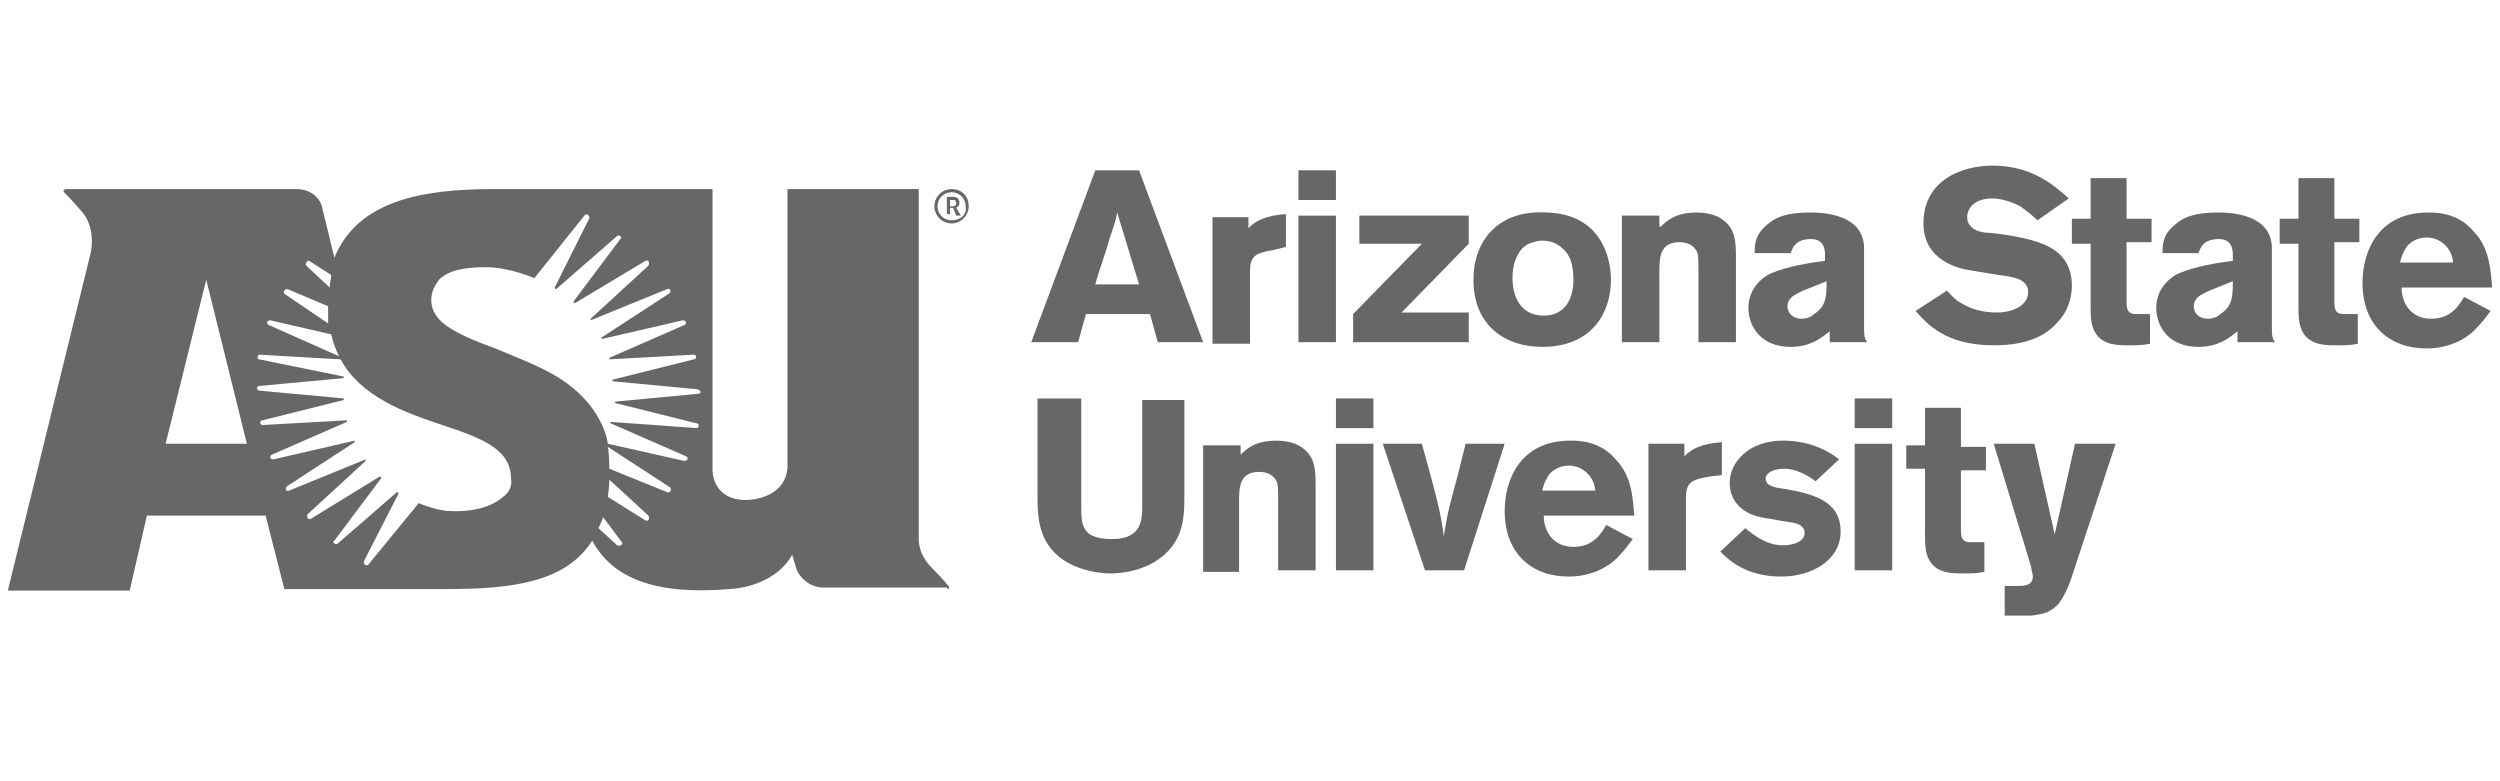
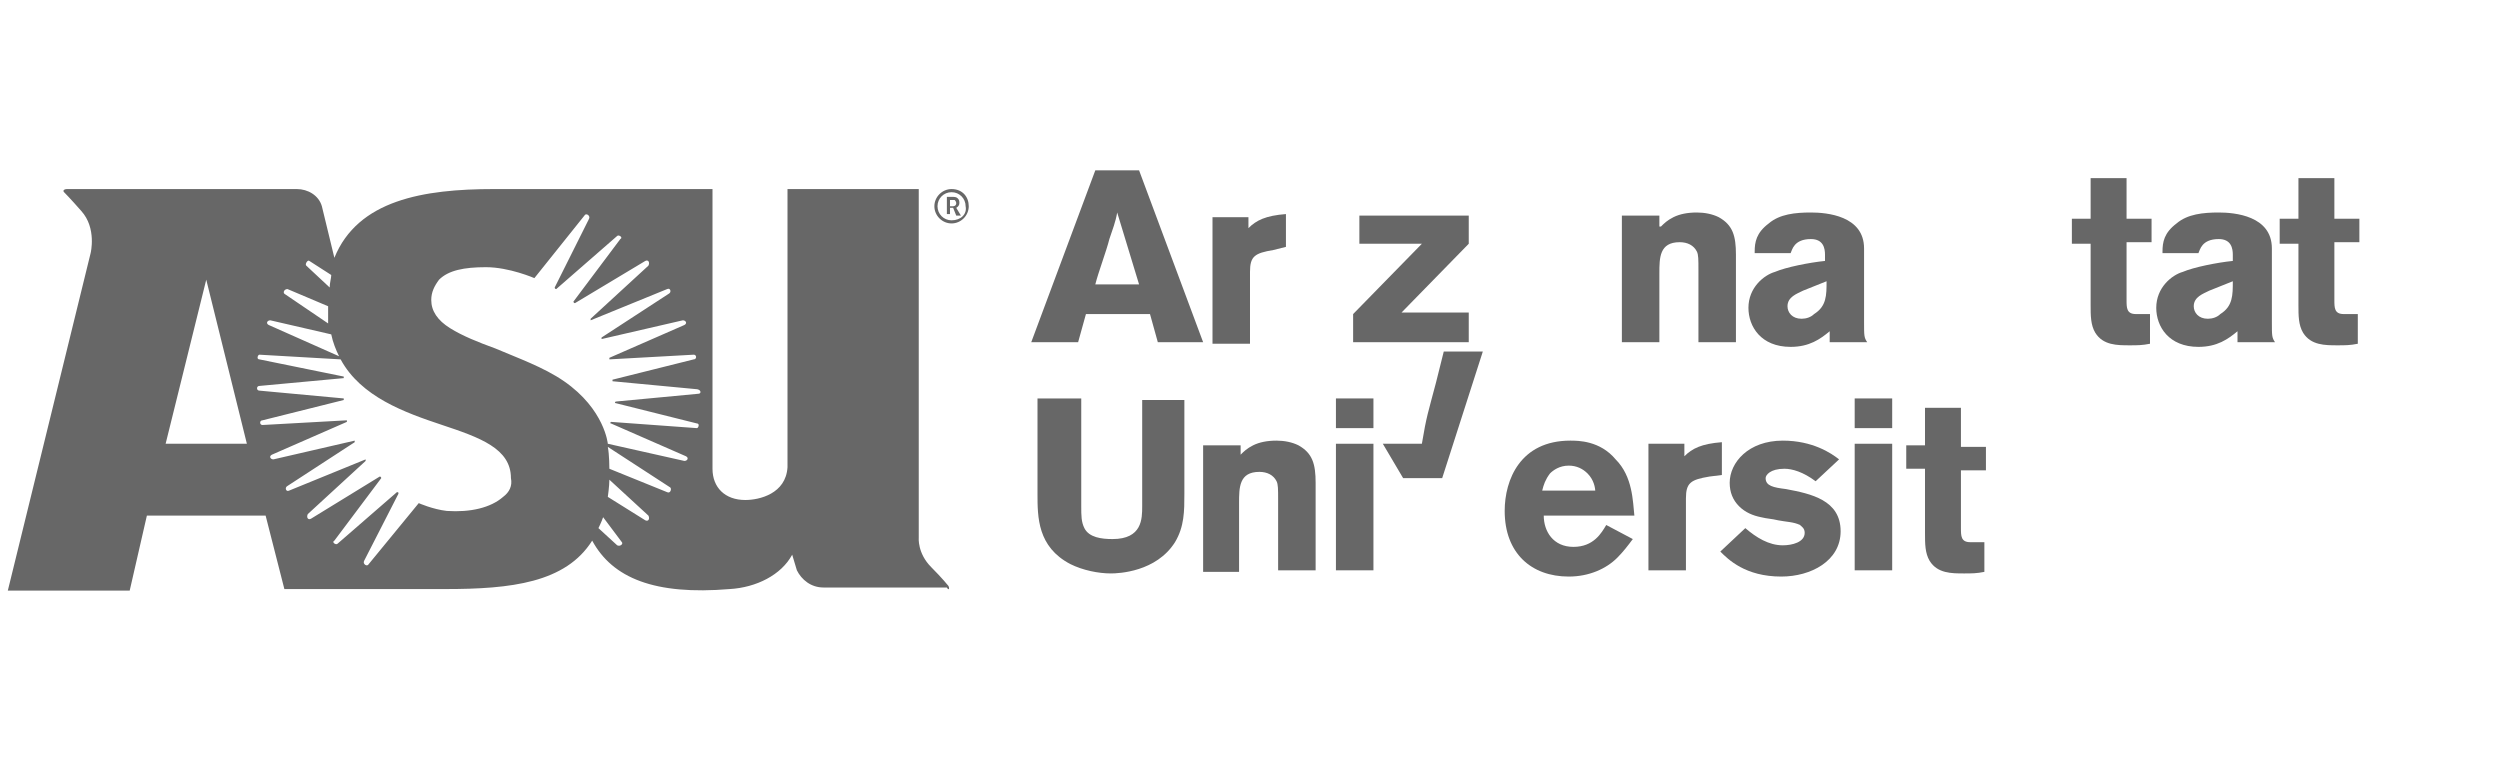
<svg xmlns="http://www.w3.org/2000/svg" version="1.1" id="Layer_1" x="0px" y="0px" viewBox="0 0 160 50" enable-background="new 0 0 160 50" xml:space="preserve">
  <g>
    <g>
      <path fill="#676767" d="M72.9,10.9l4.1,11h-2.9l-0.5-1.8h-4.1l-0.5,1.8H66l4.1-11H72.9z M71.5,13.6c-0.1,0.6-0.3,1.1-0.5,1.7    c-0.2,0.8-0.7,2.1-0.9,2.9h2.8L71.5,13.6z" />
      <path fill="#676767" d="M79.9,14.6c0.5-0.5,1.1-0.8,2.4-0.9v2.1L81.5,16c-1.2,0.2-1.5,0.4-1.5,1.4v4.6h-2.4v-8.1h2.3V14.6z" />
-       <path fill="#676767" d="M83.1,10.9h2.4v1.9h-2.4V10.9z M83.1,13.8h2.4v8.1h-2.4V13.8z" />
      <path fill="#676767" d="M87,13.8h7v1.8l-4.3,4.4h4.3v1.9h-7.4v-1.8l4.4-4.5H87V13.8z" />
-       <path fill="#676767" d="M103.1,17.9c0,2.1-1.2,4.3-4.4,4.3c-2.3,0-4.4-1.3-4.4-4.3c0-2.5,1.6-4.5,4.7-4.3    C102.4,13.7,103.1,16.4,103.1,17.9z M97.2,16.2c-0.3,0.5-0.4,1-0.4,1.6c0,1.3,0.6,2.4,2,2.4c1.3,0,1.9-1,1.9-2.3    c0-0.9-0.2-1.6-0.7-2c-0.5-0.5-1.1-0.5-1.4-0.5C97.9,15.5,97.5,15.7,97.2,16.2z" />
      <path fill="#676767" d="M106.3,14.5c0.2-0.2,0.4-0.4,0.8-0.6c0.4-0.2,0.9-0.3,1.5-0.3c0.5,0,1,0.1,1.4,0.3    c0.9,0.5,1.1,1.2,1.1,2.4v5.6h-2.4v-4.6c0-0.7,0-1-0.1-1.2c-0.2-0.4-0.6-0.6-1.1-0.6c-1.3,0-1.3,1-1.3,2v4.4h-2.4v-8.1h2.4V14.5z" />
      <path fill="#676767" d="M112.3,16.1c0-0.6,0.1-1.2,0.9-1.8c0.7-0.6,1.7-0.7,2.7-0.7c1,0,3.4,0.2,3.4,2.3v4.7c0,0.9,0,1,0.2,1.3    h-2.4v-0.7c-0.6,0.5-1.3,1-2.5,1c-1.9,0-2.7-1.3-2.7-2.5c0-1.3,1-2.1,1.7-2.3c0.7-0.3,2.2-0.6,3.2-0.7v-0.4c0-0.4-0.1-1-0.9-1    c-1.1,0-1.2,0.7-1.3,0.9H112.3z M115.4,18.6c-0.4,0.2-1,0.4-1,1c0,0.4,0.3,0.8,0.9,0.8c0.3,0,0.6-0.1,0.8-0.3    c0.8-0.5,0.8-1.2,0.8-2.1L115.4,18.6z" />
-       <path fill="#676767" d="M124.6,18.6c0.3,0.3,0.5,0.6,1.1,0.9c0.7,0.4,1.5,0.5,2.1,0.5c1.1,0,2-0.5,2-1.3c0-0.9-1.1-1-1.9-1.1    c-0.6-0.1-1.2-0.2-1.8-0.3c-0.7-0.1-3-0.6-3-3c0-2.8,2.5-3.7,4.4-3.7c2.5,0,3.9,1.2,4.9,2.1l-2,1.4c-0.3-0.3-0.7-0.6-1.1-0.9    c-0.4-0.2-1.1-0.5-1.8-0.5c-1.1,0-1.6,0.6-1.6,1.2c0,0.8,0.9,1,1.4,1c1.2,0.1,2.7,0.4,3.4,0.7c1.3,0.5,1.9,1.4,1.9,2.7    c0,0.8-0.3,1.7-0.9,2.3c-1,1.2-2.6,1.5-4.1,1.5c-3.1,0-4.3-1.4-5-2.2L124.6,18.6z" />
      <path fill="#676767" d="M133.7,11.4h2.4V14h1.6v1.5h-1.6v3.7c0,0.5,0,0.9,0.6,0.9l0.9,0v1.9c-0.5,0.1-0.8,0.1-1.3,0.1    c-0.8,0-1.7,0-2.2-0.8c-0.3-0.5-0.3-1.1-0.3-1.8v-3.9h-1.2V14h1.2V11.4z" />
      <path fill="#676767" d="M138.4,16.1c0-0.6,0.1-1.2,0.9-1.8c0.7-0.6,1.7-0.7,2.7-0.7c1,0,3.4,0.2,3.4,2.3v4.7c0,0.9,0,1,0.2,1.3    h-2.4v-0.7c-0.6,0.5-1.3,1-2.5,1c-1.9,0-2.7-1.3-2.7-2.5c0-1.3,1-2.1,1.7-2.3c0.7-0.3,2.2-0.6,3.2-0.7v-0.4c0-0.4-0.1-1-0.9-1    c-1.1,0-1.2,0.7-1.3,0.9H138.4z M141.4,18.6c-0.4,0.2-1,0.4-1,1c0,0.4,0.3,0.8,0.9,0.8c0.3,0,0.6-0.1,0.8-0.3    c0.8-0.5,0.8-1.2,0.8-2.1L141.4,18.6z" />
      <path fill="#676767" d="M147,11.4h2.4V14h1.6v1.5h-1.6v3.7c0,0.5,0,0.9,0.6,0.9l0.9,0v1.9c-0.5,0.1-0.8,0.1-1.3,0.1    c-0.8,0-1.7,0-2.2-0.8c-0.3-0.5-0.3-1.1-0.3-1.8v-3.9h-1.2V14h1.2V11.4z" />
-       <path fill="#676767" d="M159.4,19.9c-0.3,0.4-0.6,0.8-1,1.2c-0.7,0.7-1.8,1.2-3.1,1.2c-2.4,0-4.1-1.5-4.1-4.2c0-2,1-4.5,4.2-4.5    c0.5,0,1.9,0,2.9,1.2c1.1,1.1,1.1,2.7,1.2,3.6h-5.8c0,1,0.6,2,1.9,2c1.3,0,1.8-0.9,2.1-1.4L159.4,19.9z M157,16.9    c0-0.3-0.1-0.8-0.5-1.2c-0.3-0.3-0.7-0.5-1.2-0.5c-0.6,0-1,0.3-1.2,0.5c-0.3,0.4-0.4,0.7-0.5,1.1H157z" />
      <path fill="#676767" d="M75.8,25.5v6.1c0,1.1,0,2.1-0.6,3.1c-1.2,1.9-3.6,2-4.1,2c-0.8,0-1.8-0.2-2.6-0.6c-2.1-1.1-2.1-3-2.1-4.5    v-6.1h2.8v6.9c0,0.6,0,1,0.2,1.4c0.3,0.6,1.1,0.7,1.8,0.7c1.9,0,1.9-1.3,1.9-2.1v-6.8H75.8z" />
      <path fill="#676767" d="M79.4,29.1c0.2-0.2,0.4-0.4,0.8-0.6c0.4-0.2,0.9-0.3,1.5-0.3c0.5,0,1,0.1,1.4,0.3c0.9,0.5,1.1,1.2,1.1,2.4    v5.6h-2.4V32c0-0.7,0-1-0.1-1.2c-0.2-0.4-0.6-0.6-1.1-0.6c-1.3,0-1.3,1-1.3,2v4.4H77v-8.1h2.4V29.1z" />
      <path fill="#676767" d="M85.5,25.5h2.4v1.9h-2.4V25.5z M85.5,28.4h2.4v8.1h-2.4V28.4z" />
-       <path fill="#676767" d="M88.5,28.4h2.5c1,3.6,1.2,4.4,1.4,5.9c0.3-1.8,0.4-2,0.9-3.9l0.5-2h2.5l-2.6,8.1h-2.5L88.5,28.4z" />
+       <path fill="#676767" d="M88.5,28.4h2.5c0.3-1.8,0.4-2,0.9-3.9l0.5-2h2.5l-2.6,8.1h-2.5L88.5,28.4z" />
      <path fill="#676767" d="M104.5,34.5c-0.3,0.4-0.6,0.8-1,1.2c-0.7,0.7-1.8,1.2-3.1,1.2c-2.4,0-4.1-1.5-4.1-4.2c0-2,1-4.5,4.2-4.5    c0.5,0,1.9,0,2.9,1.2c1.1,1.1,1.1,2.7,1.2,3.6h-5.8c0,1,0.6,2,1.9,2c1.3,0,1.8-0.9,2.1-1.4L104.5,34.5z M102.1,31.5    c0-0.3-0.1-0.8-0.5-1.2c-0.3-0.3-0.7-0.5-1.2-0.5c-0.6,0-1,0.3-1.2,0.5c-0.3,0.4-0.4,0.7-0.5,1.1H102.1z" />
      <path fill="#676767" d="M107.8,29.2c0.5-0.5,1.1-0.8,2.4-0.9v2.1l-0.8,0.1c-1.2,0.2-1.5,0.4-1.5,1.4v4.6h-2.4v-8.1h2.3V29.2z" />
      <path fill="#676767" d="M111.7,33.8c0.7,0.6,1.5,1.1,2.4,1.1c0.6,0,1.4-0.2,1.4-0.8c0-0.3-0.2-0.4-0.3-0.5    c-0.4-0.2-0.9-0.2-1.4-0.3c-0.4-0.1-0.7-0.1-1.1-0.2c-0.5-0.1-1-0.3-1.4-0.7c-0.4-0.4-0.6-0.9-0.6-1.5c0-1.3,1.2-2.7,3.4-2.7    c1.9,0,3.1,0.8,3.6,1.2l-1.5,1.4c-0.8-0.6-1.5-0.8-2-0.8c-0.9,0-1.2,0.4-1.2,0.6c0,0.5,0.5,0.6,1.3,0.7c1.6,0.3,3.5,0.7,3.5,2.7    c0,1.9-1.9,2.9-3.8,2.9c-2.3,0-3.4-1.1-3.9-1.6L111.7,33.8z" />
      <path fill="#676767" d="M118.7,25.5h2.4v1.9h-2.4V25.5z M118.7,28.4h2.4v8.1h-2.4V28.4z" />
      <path fill="#676767" d="M123.1,26.1h2.4v2.5h1.6v1.5h-1.6v3.7c0,0.5,0,0.9,0.6,0.9l0.9,0v1.9c-0.5,0.1-0.8,0.1-1.3,0.1    c-0.8,0-1.7,0-2.2-0.8c-0.3-0.5-0.3-1.1-0.3-1.8V30h-1.2v-1.5h1.2V26.1z" />
-       <path fill="#676767" d="M135.4,28.4l-2.9,8.8c-0.2,0.5-0.4,1-0.8,1.5c-0.6,0.6-1.1,0.6-1.7,0.7h-1.7v-1.9h0.8c0.4,0,1,0,1-0.6    c0-0.2-0.1-0.4-0.1-0.6l-2.4-7.9h2.6l1.3,5.8l1.3-5.8H135.4z" />
    </g>
    <g>
      <path fill="#676767" d="M60.9,14.1c-0.5,0-0.9-0.4-0.9-0.9c0-0.5,0.4-0.9,0.9-0.9c0.5,0,0.9,0.4,0.9,0.9    C61.9,13.7,61.5,14.1,60.9,14.1z M60.9,12.1c-0.6,0-1.1,0.5-1.1,1.1c0,0.6,0.5,1.1,1.1,1.1c0.6,0,1.1-0.5,1.1-1.1    C62,12.6,61.6,12.1,60.9,12.1z M60.5,12.6l0.4,0c0.2,0,0.3,0,0.4,0.1c0.1,0.1,0.1,0.2,0.1,0.3c0,0.2-0.2,0.3-0.2,0.3l0.3,0.5    l-0.3,0L61,13.3h-0.2v0.4h-0.2V12.6z M60.8,12.8v0.4h0.1c0.1,0,0.1,0,0.1,0c0,0,0.2,0,0.2-0.2c0,0,0-0.1-0.1-0.2c0,0-0.1,0-0.2,0    H60.8z" />
      <path fill="#676767" d="M60.7,37.5c0,0-0.4-0.5-1.1-1.2c-0.9-0.9-0.8-1.9-0.8-1.9V12.1h-8.4v17.8c-0.1,1.7-1.8,2.1-2.7,2.1    c-1.3,0-2.1-0.8-2.1-2V12.1h-8.2c0,0-3.4,0-5.8,0c-4.5,0-8.7,0.7-10.2,4.4l-0.8-3.3c-0.2-0.7-0.9-1.1-1.6-1.1H4.3    c-0.2,0-0.3,0.1-0.2,0.2c0,0,0.4,0.4,1.1,1.2c1,1.1,0.6,2.7,0.6,2.7L0.5,37.8h7.8L9.4,33H17l1.2,4.7c0,0,9.6,0,10.3,0    c4.2,0,7.7-0.4,9.4-3.1c1.3,2.4,4,3.5,8.8,3.1c1.7-0.1,3.3-0.9,4-2.2l0.3,1c0.3,0.6,0.9,1.1,1.7,1.1l7.9,0    C60.7,37.8,60.8,37.7,60.7,37.5z M19.8,16.7l1.4,0.9c0,0.2-0.1,0.5-0.1,0.8L19.6,17C19.5,16.9,19.7,16.6,19.8,16.7z M18.4,18.5    l2.6,1.1c0,0.3,0,0.7,0,1.1l-2.8-1.9C18.1,18.7,18.2,18.5,18.4,18.5z M17.3,20.5l3.9,0.9c0.1,0.5,0.3,1,0.5,1.4l-4.5-2    C17,20.7,17.1,20.5,17.3,20.5z M10.6,28.4l2.6-10.5l2.6,10.5H10.6z M32.2,31.8c-0.8,0.7-2.1,1-3.6,0.9c-0.9-0.1-1.8-0.5-1.8-0.5    l-3.2,3.9c-0.1,0.2-0.4,0-0.3-0.2l2.2-4.3c0-0.1,0-0.1-0.1-0.1l-3.8,3.3c-0.1,0.1-0.4-0.1-0.2-0.2l3-4c0,0,0-0.1-0.1-0.1l-4.4,2.7    c-0.2,0.1-0.3-0.1-0.2-0.3l3.7-3.4c0,0,0-0.1,0-0.1l-4.9,2c-0.2,0.1-0.3-0.2-0.1-0.3l4.3-2.8c0,0,0-0.1,0-0.1l-5.2,1.2    c-0.2,0-0.3-0.2-0.1-0.3l4.8-2.1c0,0,0-0.1,0-0.1l-5.4,0.3c-0.2,0-0.2-0.3,0-0.3l5.2-1.3c0,0,0-0.1,0-0.1l-5.4-0.5    c-0.2,0-0.2-0.3,0-0.3l5.4-0.5c0,0,0-0.1,0-0.1L16.6,23c-0.2,0-0.1-0.3,0-0.3l5.2,0.3c1.3,2.4,4.1,3.4,6.5,4.2    c2.4,0.8,4.4,1.5,4.4,3.4C32.8,31.1,32.6,31.5,32.2,31.8z M39.5,34.9l-1.2-1.1c0,0,0.2-0.4,0.3-0.7l1.2,1.6    C39.9,34.8,39.7,35,39.5,34.9z M41.3,33.3l-2.4-1.5c0,0,0.1-0.7,0.1-1.1l2.5,2.3C41.6,33.2,41.5,33.4,41.3,33.3z M42.7,31.5L39,30    c0,0,0-0.9-0.1-1.4l4,2.6C43,31.3,42.9,31.6,42.7,31.5z M44.7,25.2l-5.3,0.5c0,0-0.1,0.1,0,0.1l5.2,1.3c0.2,0,0.1,0.3,0,0.3    L39.1,27c0,0-0.1,0.1,0,0.1l4.8,2.1c0.2,0.1,0.1,0.3-0.1,0.3l-4.9-1.1c0,0-0.2-2.2-2.8-4c-1.3-0.9-3-1.5-4.4-2.1    c-1.1-0.4-2.1-0.8-2.9-1.3c-0.8-0.5-1.2-1.1-1.2-1.8c0-0.5,0.2-0.9,0.5-1.3c0.6-0.6,1.6-0.8,3-0.8c1.5,0,3.1,0.7,3.1,0.7l3.2-4    c0.1-0.2,0.4,0,0.3,0.2l-2.2,4.4c0,0,0,0.1,0.1,0.1l3.9-3.4c0.1-0.1,0.4,0.1,0.2,0.2l-3,4c0,0,0,0.1,0.1,0.1l4.5-2.7    c0.2-0.1,0.3,0.1,0.2,0.3l-3.7,3.4c0,0,0,0.1,0,0.1l4.9-2c0.2-0.1,0.3,0.2,0.1,0.3l-4.3,2.8c0,0,0,0.1,0,0.1l5.2-1.2    c0.2,0,0.3,0.2,0.1,0.3l-4.8,2.1c0,0,0,0.1,0,0.1l5.4-0.3c0.2,0,0.2,0.3,0,0.3l-5.2,1.3c0,0,0,0.1,0,0.1l5.3,0.5    C44.9,24.9,44.9,25.2,44.7,25.2z" />
    </g>
  </g>
</svg>